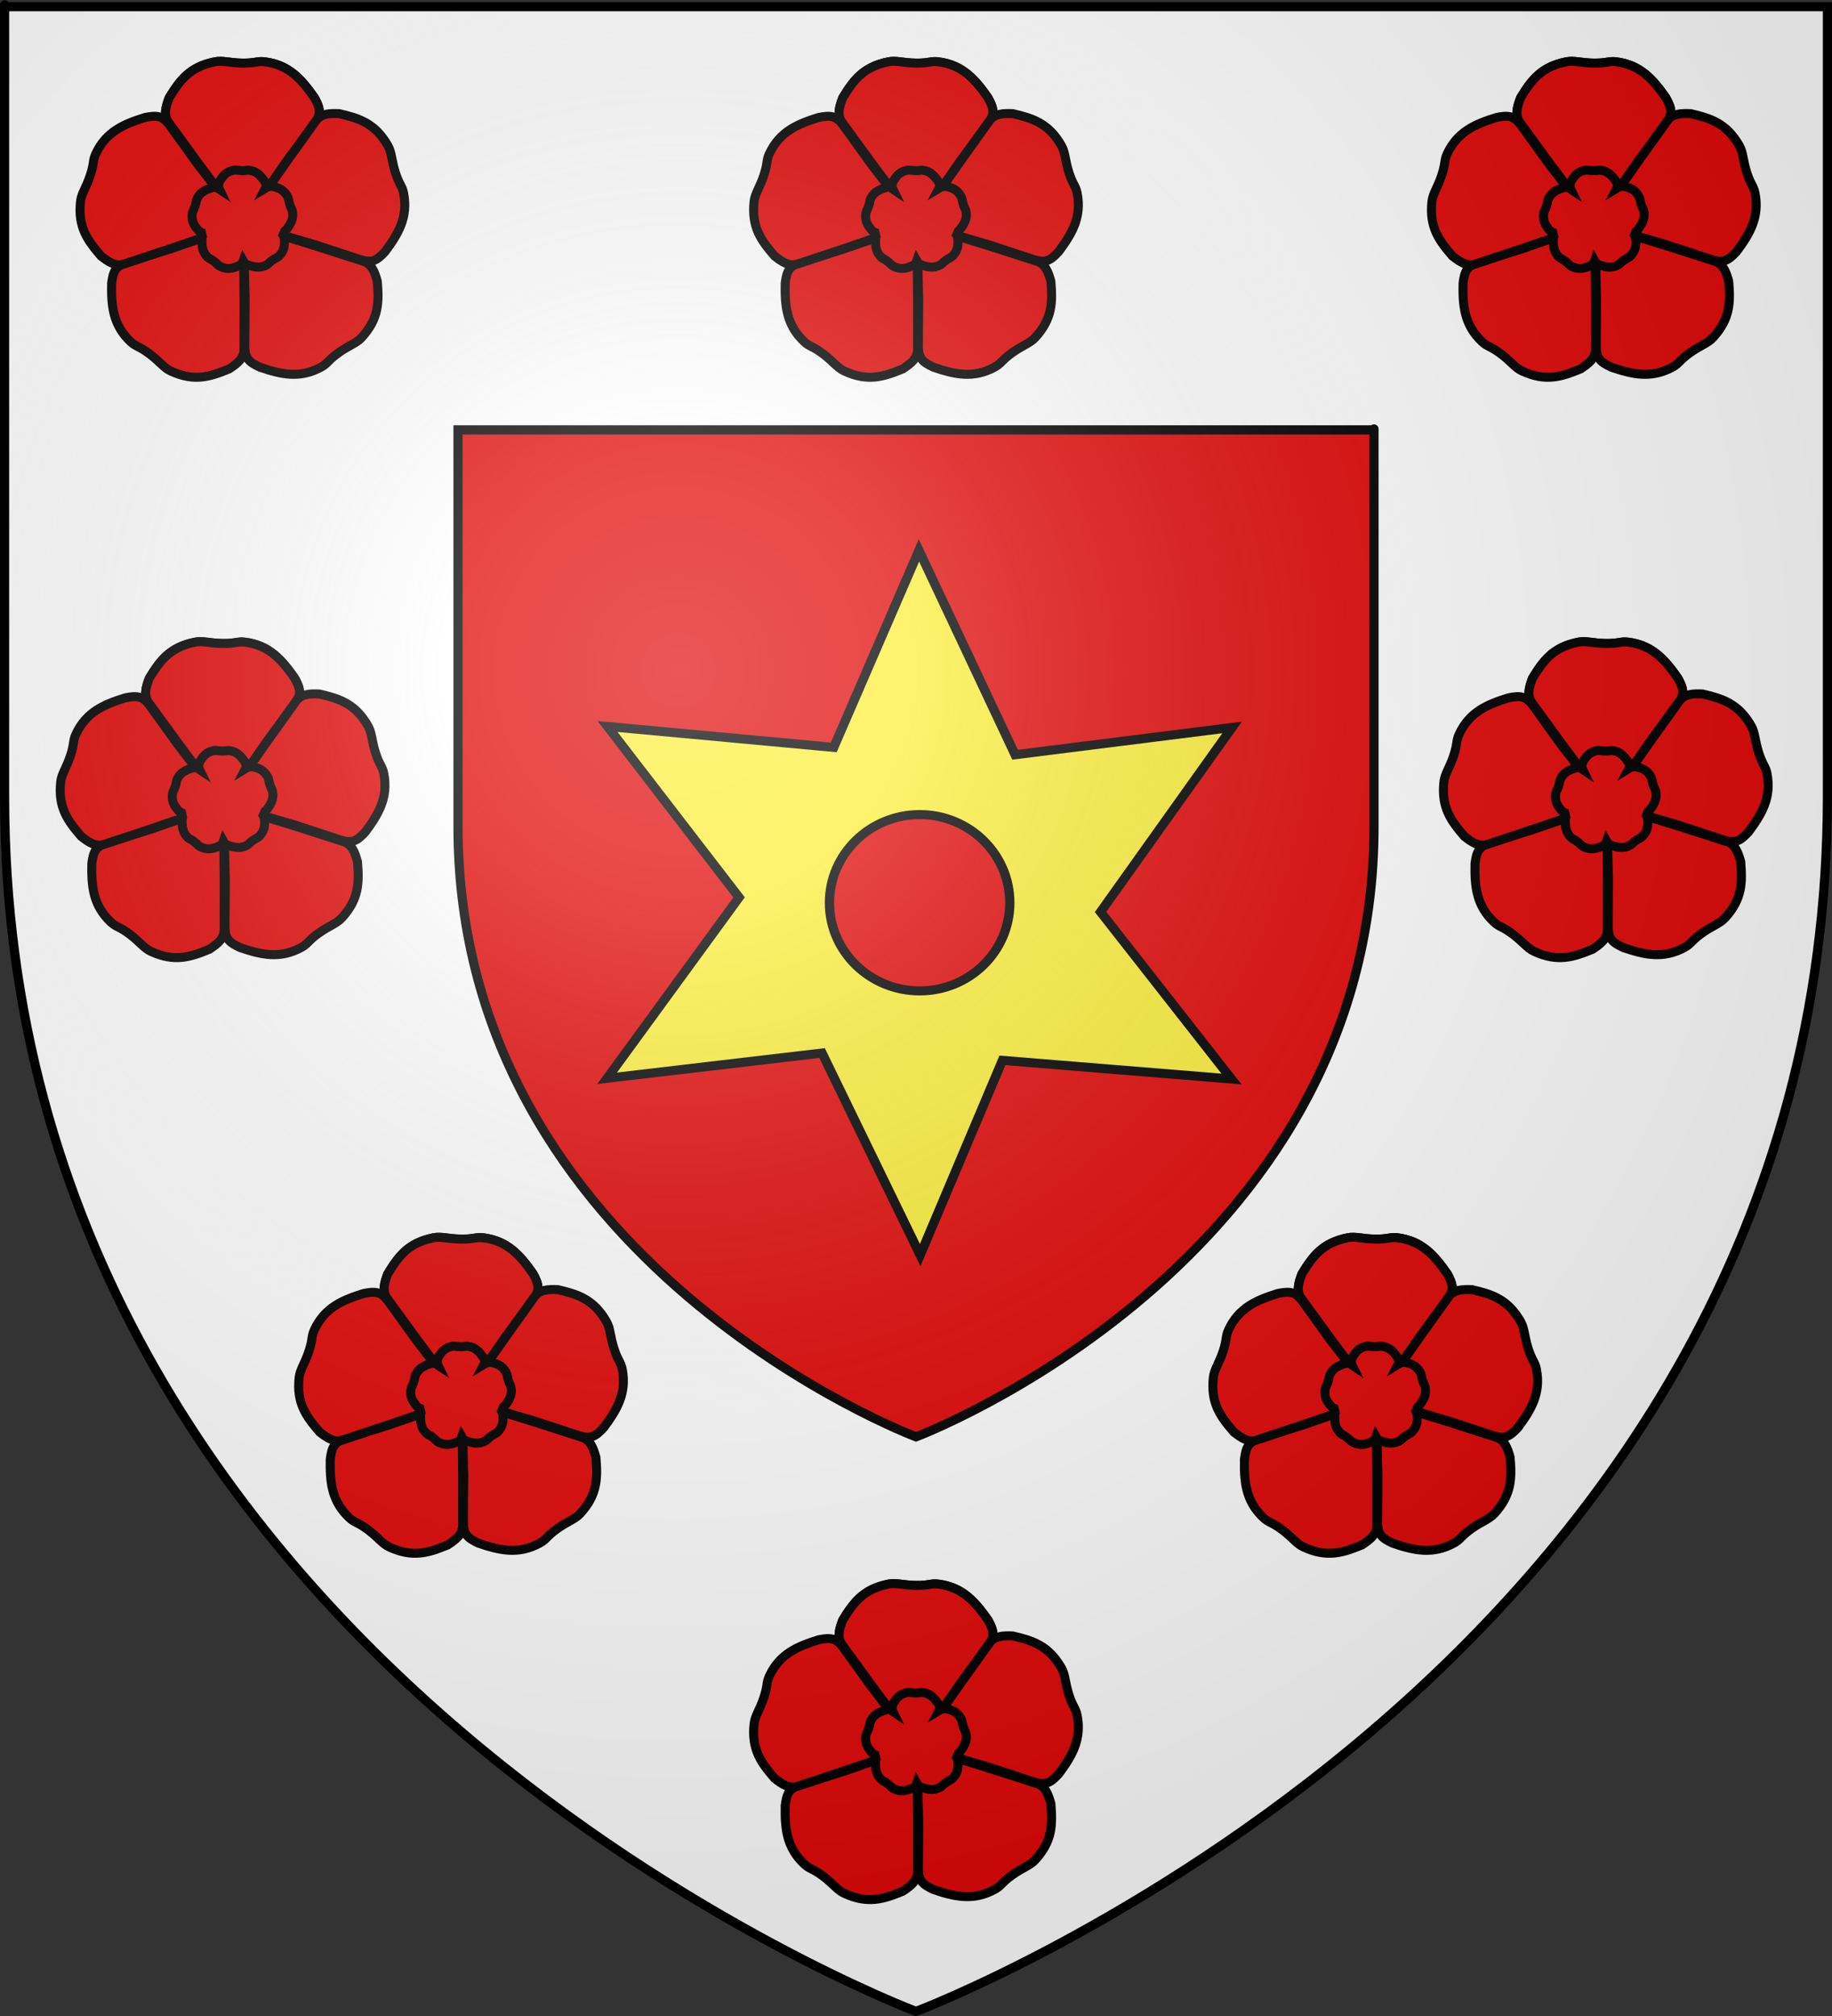
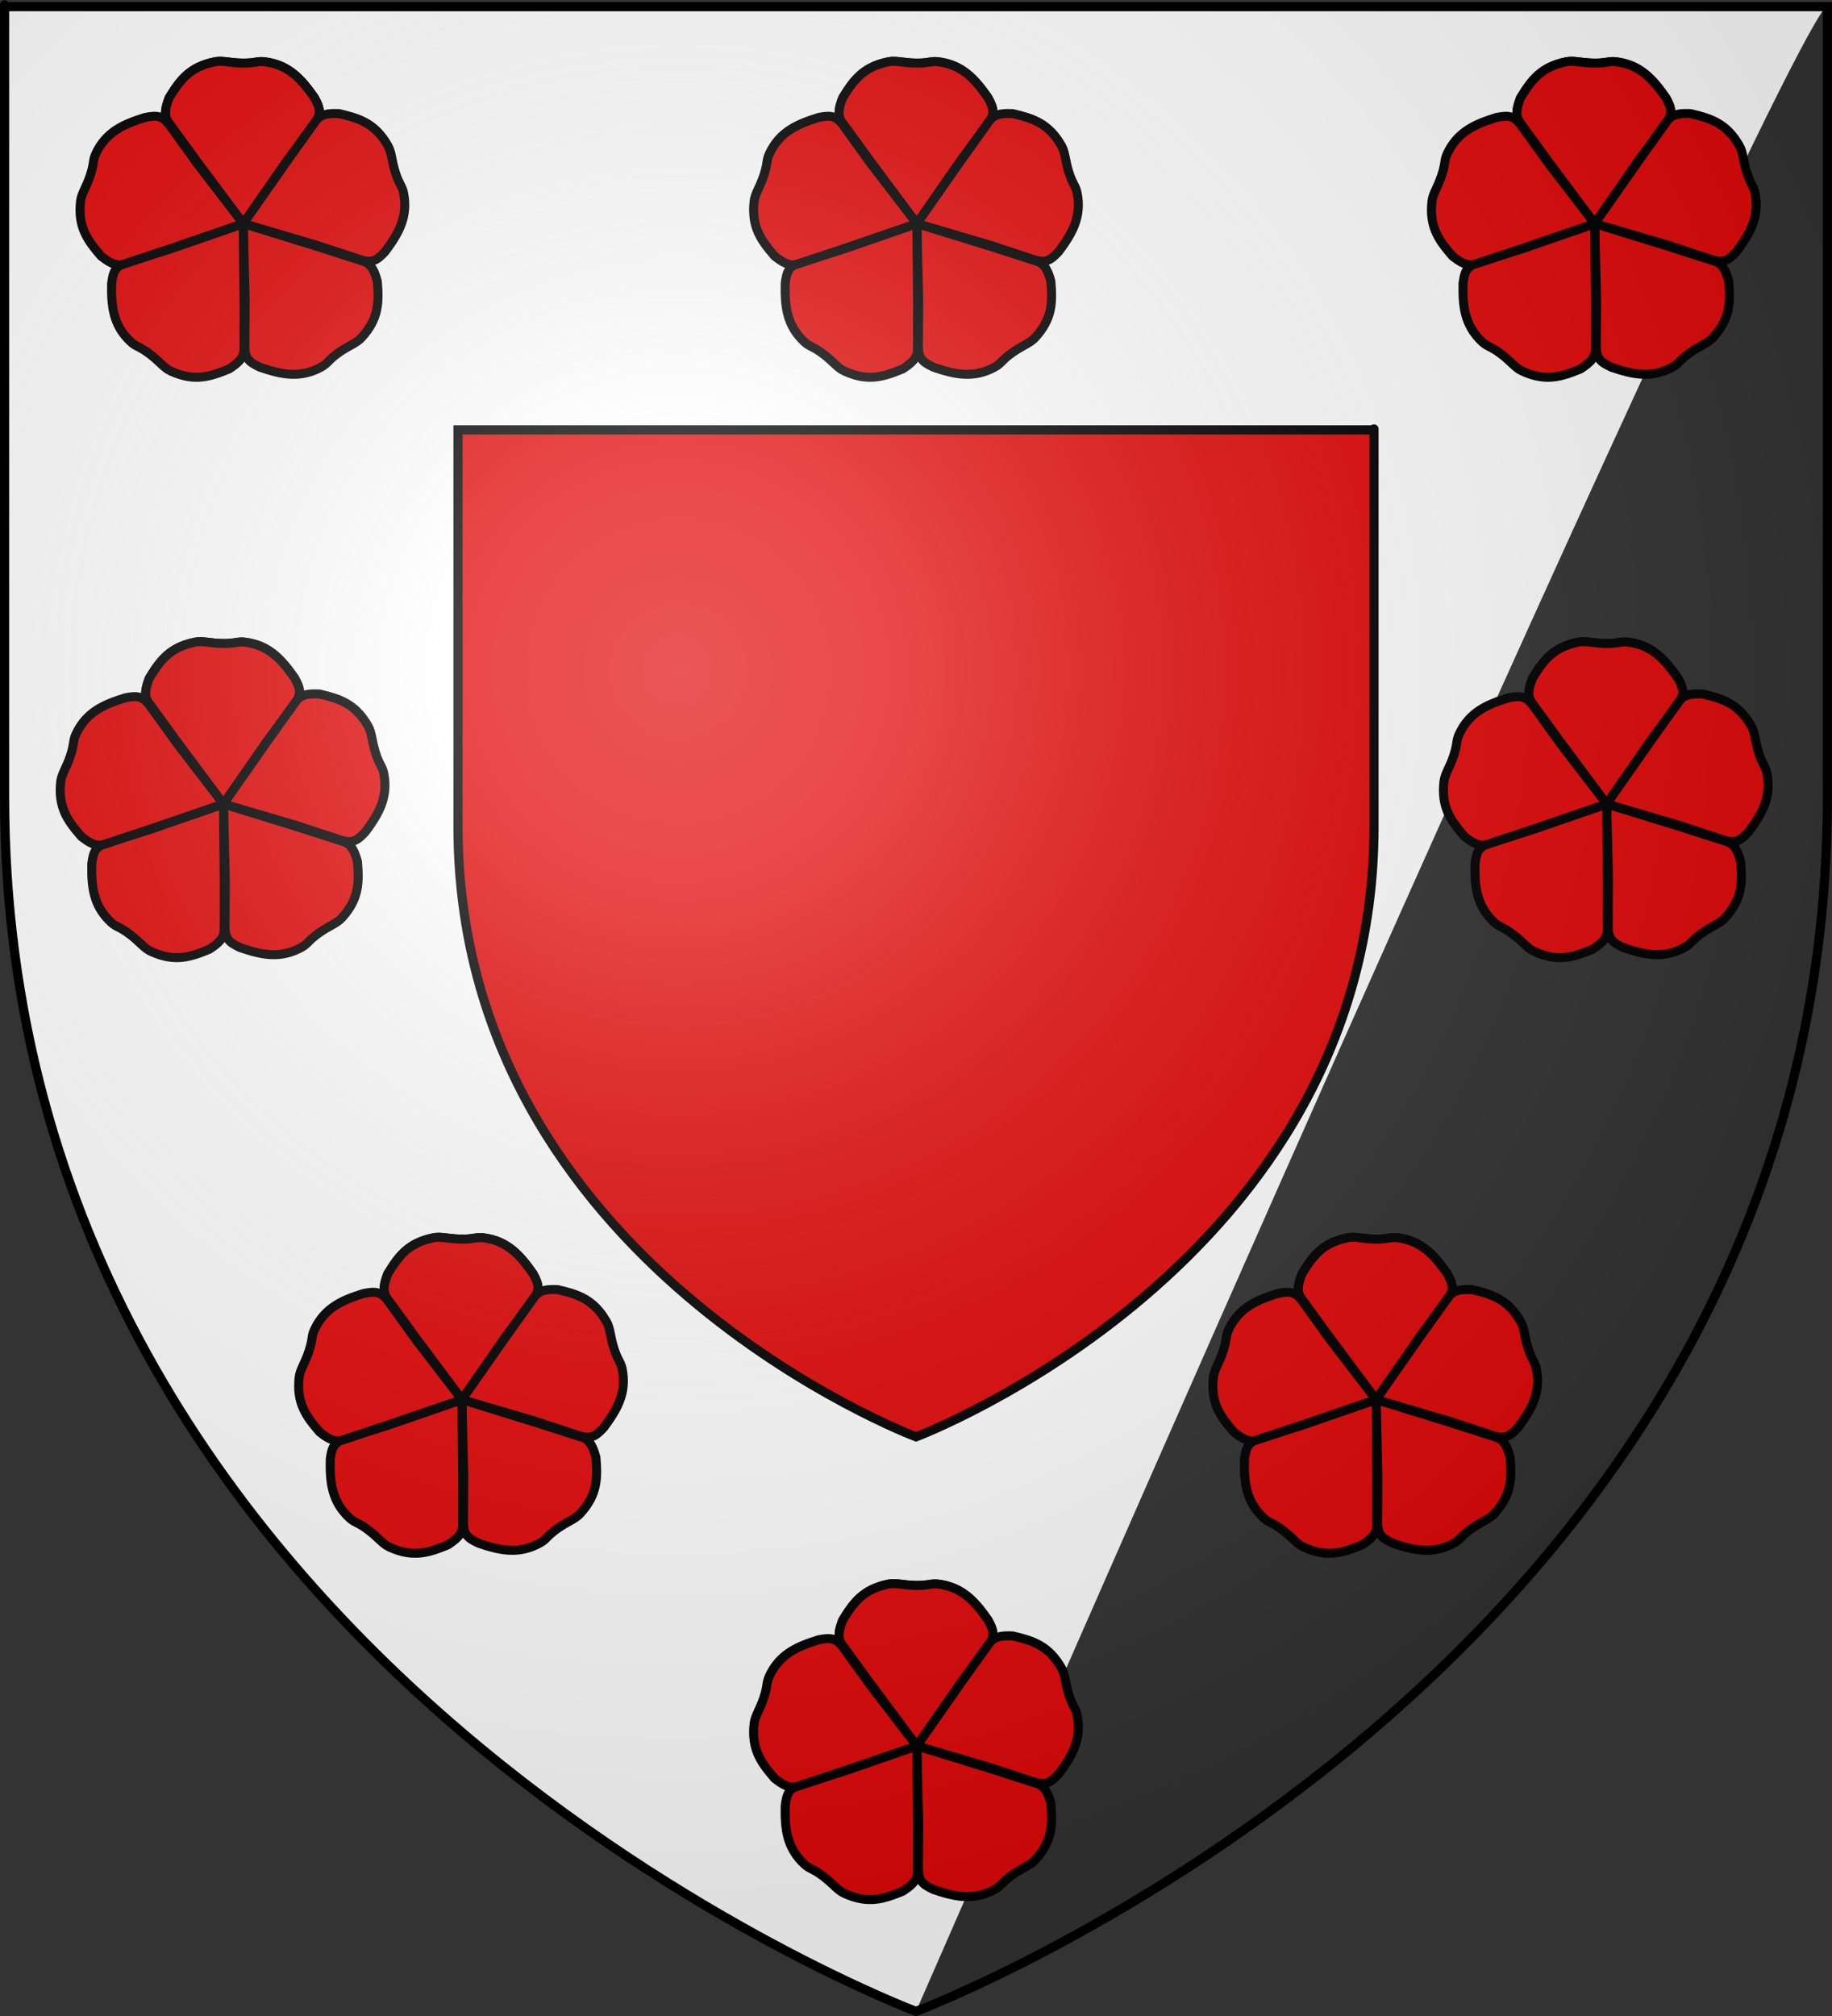
<svg xmlns="http://www.w3.org/2000/svg" xmlns:ns1="http://sodipodi.sourceforge.net/DTD/sodipodi-0.dtd" xmlns:ns2="http://www.inkscape.org/namespaces/inkscape" xmlns:xlink="http://www.w3.org/1999/xlink" height="660" width="600" version="1.0" id="svg2" ns1:version="0.32" ns2:version="0.46" ns1:docname="Blason Vittefleur.svg" ns1:docbase="D:\Mes documents\Renaud-Notre Lapin" ns2:export-filename="/Users/olivier/Desktop/Blason Rouge/Blason_Vide_3D.png" ns2:export-xdpi="144" ns2:export-ydpi="144" ns2:output_extension="org.inkscape.output.svg.inkscape">
  <rect width="100%" height="100%" fill="#333333" stroke="none" />
  <ns1:namedview ns2:window-height="712" ns2:window-width="1024" ns2:pageshadow="2" ns2:pageopacity="0.0" guidetolerance="10.0" gridtolerance="10.0" objecttolerance="10.0" borderopacity="1.0" bordercolor="#666666" pagecolor="#ffffff" id="base" showgrid="false" height="660px" ns2:zoom="0.76818149" ns2:cx="300" ns2:cy="382.98233" ns2:window-x="0" ns2:window-y="22" ns2:current-layer="layer3" showguides="true" ns2:guide-bbox="true">
    <ns1:guide orientation="1,0" position="300,305.917" id="guide3626" />
  </ns1:namedview>
  <desc id="desc4">Flag of Canton of Valais (Wallis)</desc>
  <defs id="defs6">
    <ns2:perspective ns1:type="inkscape:persp3d" ns2:vp_x="0 : 330 : 1" ns2:vp_y="0 : 1000 : 0" ns2:vp_z="600 : 330 : 1" ns2:persp3d-origin="300 : 220 : 1" id="perspective35" />
    <linearGradient id="linearGradient2893">
      <stop style="stop-color:white;stop-opacity:0.314;" offset="0" id="stop2895" />
      <stop id="stop2897" offset="0.19" style="stop-color:white;stop-opacity:0.251;" />
      <stop style="stop-color:#6b6b6b;stop-opacity:0.125;" offset="0.6" id="stop2901" />
      <stop style="stop-color:black;stop-opacity:0.125;" offset="1" id="stop2899" />
    </linearGradient>
    <linearGradient id="linearGradient2885">
      <stop id="stop2887" offset="0" style="stop-color:white;stop-opacity:1;" />
      <stop style="stop-color:white;stop-opacity:1;" offset="0.229" id="stop2891" />
      <stop id="stop2889" offset="1" style="stop-color:black;stop-opacity:1;" />
    </linearGradient>
    <linearGradient id="linearGradient2955">
      <stop id="stop2867" offset="0" style="stop-color:#fd0000;stop-opacity:1;" />
      <stop style="stop-color:#e77275;stop-opacity:0.659;" offset="0.5" id="stop2873" />
      <stop style="stop-color:black;stop-opacity:0.323;" offset="1" id="stop2959" />
    </linearGradient>
    <radialGradient ns2:collect="always" xlink:href="#linearGradient2955" id="radialGradient2961" cx="225.524" cy="218.901" fx="225.524" fy="218.901" r="300" gradientTransform="matrix(-4.167939e-4,2.183,-1.884,-3.599562e-4,615.597,-289.121)" gradientUnits="userSpaceOnUse" />
-     <polygon id="star" transform="scale(53,53)" points="0,-1 0.588,0.809 -0.951,-0.309 0.951,-0.309 -0.588,0.809 0,-1 " />
    <clipPath id="clip">
      <path d="M 0,-200 L 0,600 L 300,600 L 300,-200 L 0,-200 z " id="path10" />
    </clipPath>
    <radialGradient ns2:collect="always" xlink:href="#linearGradient2955" id="radialGradient1911" gradientUnits="userSpaceOnUse" gradientTransform="matrix(-4.167939e-4,2.183,-1.884,-3.599562e-4,615.597,-289.121)" cx="225.524" cy="218.901" fx="225.524" fy="218.901" r="300" />
    <radialGradient ns2:collect="always" xlink:href="#linearGradient2955" id="radialGradient2865" gradientUnits="userSpaceOnUse" gradientTransform="matrix(0,1.749,-1.593,-1.049767e-7,551.788,-191.29)" cx="225.524" cy="218.901" fx="225.524" fy="218.901" r="300" />
    <radialGradient ns2:collect="always" xlink:href="#linearGradient2955" id="radialGradient2871" gradientUnits="userSpaceOnUse" gradientTransform="matrix(0,1.386,-1.323,-5.741131e-8,-158.082,-109.541)" cx="225.524" cy="218.901" fx="225.524" fy="218.901" r="300" />
    <radialGradient ns2:collect="always" xlink:href="#linearGradient2893" id="radialGradient3163" gradientUnits="userSpaceOnUse" gradientTransform="matrix(1.353,0,0,1.349,-77.629,-85.747)" cx="221.445" cy="226.331" fx="221.445" fy="226.331" r="300" />
    <linearGradient id="linearGradient9507">
      <stop style="stop-color:white;stop-opacity:0.314" offset="0" id="stop9509" />
      <stop style="stop-color:white;stop-opacity:0.251" offset="0.19" id="stop9511" />
      <stop style="stop-color:#6b6b6b;stop-opacity:0.125" offset="0.6" id="stop9513" />
      <stop style="stop-color:black;stop-opacity:0.125" offset="1" id="stop9515" />
    </linearGradient>
    <linearGradient id="linearGradient9517">
      <stop style="stop-color:white;stop-opacity:1" offset="0" id="stop9519" />
      <stop style="stop-color:white;stop-opacity:1" offset="0.229" id="stop9521" />
      <stop style="stop-color:black;stop-opacity:1" offset="1" id="stop9523" />
    </linearGradient>
    <linearGradient id="linearGradient9525">
      <stop style="stop-color:#fd0000;stop-opacity:1" offset="0" id="stop9527" />
      <stop style="stop-color:#e77275;stop-opacity:0.659" offset="0.5" id="stop9529" />
      <stop style="stop-color:black;stop-opacity:0.323" offset="1" id="stop9531" />
    </linearGradient>
    <radialGradient cx="225.524" cy="218.901" r="300" fx="225.524" fy="218.901" id="radialGradient9533" xlink:href="#linearGradient2955" gradientUnits="userSpaceOnUse" gradientTransform="matrix(-4.167939e-4,2.183,-1.884,-3.599562e-4,615.597,-289.121)" />
    <polygon points="0,-1 0.588,0.809 -0.951,-0.309 0.951,-0.309 -0.588,0.809 0,-1 " transform="scale(53,53)" id="polygon9535" />
    <clipPath id="clipPath9537">
      <path d="M 0,-200 L 0,600 L 300,600 L 300,-200 L 0,-200 z " id="path9539" />
    </clipPath>
    <radialGradient cx="225.524" cy="218.901" r="300" fx="225.524" fy="218.901" id="radialGradient9541" xlink:href="#linearGradient2955" gradientUnits="userSpaceOnUse" gradientTransform="matrix(-4.167939e-4,2.183,-1.884,-3.599562e-4,615.597,-289.121)" />
    <radialGradient cx="225.524" cy="218.901" r="300" fx="225.524" fy="218.901" id="radialGradient9543" xlink:href="#linearGradient2955" gradientUnits="userSpaceOnUse" gradientTransform="matrix(0,1.749,-1.593,-1.049767e-7,551.788,-191.29)" />
    <radialGradient cx="225.524" cy="218.901" r="300" fx="225.524" fy="218.901" id="radialGradient9545" xlink:href="#linearGradient2955" gradientUnits="userSpaceOnUse" gradientTransform="matrix(0,1.386,-1.323,-5.741131e-8,-158.082,-109.541)" />
    <radialGradient cx="221.445" cy="226.331" r="300" fx="221.445" fy="226.331" id="radialGradient9547" xlink:href="#linearGradient2893" gradientUnits="userSpaceOnUse" gradientTransform="matrix(1.353,0,0,1.349,-77.629,-85.747)" />
    <radialGradient r="300" fy="226.331" fx="221.445" cy="226.331" cx="221.445" gradientTransform="matrix(1.353,0,0,1.349,-77.629,-85.747)" gradientUnits="userSpaceOnUse" id="radialGradient3567" xlink:href="#linearGradient2893" ns2:collect="always" />
    <radialGradient r="300" fy="218.901" fx="225.524" cy="218.901" cx="225.524" gradientTransform="matrix(0,1.386,-1.323,-5.741131e-8,-158.082,-109.541)" gradientUnits="userSpaceOnUse" id="radialGradient3565" xlink:href="#linearGradient2955" ns2:collect="always" />
    <radialGradient r="300" fy="218.901" fx="225.524" cy="218.901" cx="225.524" gradientTransform="matrix(0,1.749,-1.593,-1.049767e-7,551.788,-191.29)" gradientUnits="userSpaceOnUse" id="radialGradient3563" xlink:href="#linearGradient2955" ns2:collect="always" />
    <radialGradient r="300" fy="218.901" fx="225.524" cy="218.901" cx="225.524" gradientTransform="matrix(-4.167939e-4,2.183,-1.884,-3.599562e-4,615.597,-289.121)" gradientUnits="userSpaceOnUse" id="radialGradient3561" xlink:href="#linearGradient2955" ns2:collect="always" />
    <clipPath id="clipPath3557">
      <path id="path3559" d="M 0,-200 L 0,600 L 300,600 L 300,-200 L 0,-200 z " />
    </clipPath>
-     <polygon points="0,-1 0.588,0.809 -0.951,-0.309 0.951,-0.309 -0.588,0.809 0,-1 " transform="scale(53,53)" id="polygon3555" />
    <radialGradient gradientUnits="userSpaceOnUse" gradientTransform="matrix(-4.167939e-4,2.183,-1.884,-3.599562e-4,615.597,-289.121)" r="300" fy="218.901" fx="225.524" cy="218.901" cx="225.524" id="radialGradient3553" xlink:href="#linearGradient2955" ns2:collect="always" />
    <linearGradient id="linearGradient3545">
      <stop style="stop-color:#fd0000;stop-opacity:1;" offset="0" id="stop3547" />
      <stop id="stop3549" offset="0.5" style="stop-color:#e77275;stop-opacity:0.659;" />
      <stop id="stop3551" offset="1" style="stop-color:black;stop-opacity:0.323;" />
    </linearGradient>
    <linearGradient id="linearGradient3537">
      <stop style="stop-color:white;stop-opacity:1;" offset="0" id="stop3539" />
      <stop id="stop3541" offset="0.229" style="stop-color:white;stop-opacity:1;" />
      <stop style="stop-color:black;stop-opacity:1;" offset="1" id="stop3543" />
    </linearGradient>
    <linearGradient id="linearGradient3527">
      <stop id="stop3529" offset="0" style="stop-color:white;stop-opacity:0.314;" />
      <stop style="stop-color:white;stop-opacity:0.251;" offset="0.19" id="stop3531" />
      <stop id="stop3533" offset="0.6" style="stop-color:#6b6b6b;stop-opacity:0.125;" />
      <stop id="stop3535" offset="1" style="stop-color:black;stop-opacity:0.125;" />
    </linearGradient>
    <ns2:perspective id="perspective118" ns2:persp3d-origin="300 : 220 : 1" ns2:vp_z="600 : 330 : 1" ns2:vp_y="0 : 1000 : 0" ns2:vp_x="0 : 330 : 1" ns1:type="inkscape:persp3d" />
    <ns2:perspective id="perspective55" ns2:persp3d-origin="313.53882 : 108.85415 : 1" ns2:vp_z="627.07764 : 163.28122 : 1" ns2:vp_y="0 : 1000 : 0" ns2:vp_x="0 : 163.28122 : 1" ns1:type="inkscape:persp3d" />
    <ns2:perspective id="perspective12" ns2:persp3d-origin="112.5 : 101.66667 : 1" ns2:vp_z="225 : 152.5 : 1" ns2:vp_y="0 : 1000 : 0" ns2:vp_x="0 : 152.5 : 1" ns1:type="inkscape:persp3d" />
    <radialGradient r="300" fy="226.331" fx="221.445" cy="226.331" cx="221.445" gradientTransform="matrix(1.353,0,0,1.349,-77.629,-85.747)" gradientUnits="userSpaceOnUse" id="radialGradient3796" xlink:href="#linearGradient2893" ns2:collect="always" />
    <radialGradient r="300" fy="218.901" fx="225.524" cy="218.901" cx="225.524" gradientTransform="matrix(0,1.386,-1.323,-5.741131e-8,-158.082,-109.541)" gradientUnits="userSpaceOnUse" id="radialGradient3794" xlink:href="#linearGradient2955" ns2:collect="always" />
    <radialGradient r="300" fy="218.901" fx="225.524" cy="218.901" cx="225.524" gradientTransform="matrix(0,1.749,-1.593,-1.049767e-7,551.788,-191.29)" gradientUnits="userSpaceOnUse" id="radialGradient3792" xlink:href="#linearGradient2955" ns2:collect="always" />
    <radialGradient r="300" fy="218.901" fx="225.524" cy="218.901" cx="225.524" gradientTransform="matrix(-4.167939e-4,2.183,-1.884,-3.599562e-4,615.597,-289.121)" gradientUnits="userSpaceOnUse" id="radialGradient3790" xlink:href="#linearGradient2955" ns2:collect="always" />
    <clipPath id="clipPath3786">
      <path id="path3788" d="M 0,-200 L 0,600 L 300,600 L 300,-200 L 0,-200 z " />
    </clipPath>
    <polygon points="0,-1 0.588,0.809 -0.951,-0.309 0.951,-0.309 -0.588,0.809 0,-1 " transform="scale(53,53)" id="polygon3784" />
    <radialGradient gradientUnits="userSpaceOnUse" gradientTransform="matrix(-4.167939e-4,2.183,-1.884,-3.599562e-4,615.597,-289.121)" r="300" fy="218.901" fx="225.524" cy="218.901" cx="225.524" id="radialGradient3782" xlink:href="#linearGradient2955" ns2:collect="always" />
    <linearGradient id="linearGradient3774">
      <stop style="stop-color:#fd0000;stop-opacity:1;" offset="0" id="stop3776" />
      <stop id="stop3778" offset="0.5" style="stop-color:#e77275;stop-opacity:0.659;" />
      <stop id="stop3780" offset="1" style="stop-color:black;stop-opacity:0.323;" />
    </linearGradient>
    <linearGradient id="linearGradient3766">
      <stop style="stop-color:white;stop-opacity:1;" offset="0" id="stop3768" />
      <stop id="stop3770" offset="0.229" style="stop-color:white;stop-opacity:1;" />
      <stop style="stop-color:black;stop-opacity:1;" offset="1" id="stop3772" />
    </linearGradient>
    <linearGradient id="linearGradient3756">
      <stop id="stop3758" offset="0" style="stop-color:white;stop-opacity:0.314;" />
      <stop style="stop-color:white;stop-opacity:0.251;" offset="0.19" id="stop3760" />
      <stop id="stop3762" offset="0.6" style="stop-color:#6b6b6b;stop-opacity:0.125;" />
      <stop id="stop3764" offset="1" style="stop-color:black;stop-opacity:0.125;" />
    </linearGradient>
    <ns2:perspective id="perspective66" ns2:persp3d-origin="300 : 220 : 1" ns2:vp_z="600 : 330 : 1" ns2:vp_y="0 : 1000 : 0" ns2:vp_x="0 : 330 : 1" ns1:type="inkscape:persp3d" />
    <radialGradient gradientTransform="matrix(1.353,0,0,1.349,-77.629,-85.747)" gradientUnits="userSpaceOnUse" xlink:href="#linearGradient2893" id="radialGradient9746" fy="226.331" fx="221.445" r="300" cy="226.331" cx="221.445" />
    <linearGradient id="linearGradient9736">
      <stop offset="0" style="stop-color:#ffffff;stop-opacity:0.314" id="stop9738" />
      <stop offset="0.19" style="stop-color:#ffffff;stop-opacity:0.251" id="stop9740" />
      <stop offset="0.6" style="stop-color:#6b6b6b;stop-opacity:0.125" id="stop9742" />
      <stop offset="1" style="stop-color:#000000;stop-opacity:0.125" id="stop9744" />
    </linearGradient>
    <ns2:perspective id="perspective51" ns2:persp3d-origin="300 : 220 : 1" ns2:vp_z="600 : 330 : 1" ns2:vp_y="0 : 1000 : 0" ns2:vp_x="0 : 330 : 1" ns1:type="inkscape:persp3d" />
    <linearGradient id="linearGradient10390">
      <stop id="stop10392" offset="0" style="stop-color:white;stop-opacity:0.314;" />
      <stop style="stop-color:white;stop-opacity:0.251;" offset="0.19" id="stop10394" />
      <stop id="stop10396" offset="0.6" style="stop-color:#6b6b6b;stop-opacity:0.125;" />
      <stop id="stop10398" offset="1" style="stop-color:black;stop-opacity:0.125;" />
    </linearGradient>
    <ns2:perspective id="perspective95" ns2:persp3d-origin="300 : 220 : 1" ns2:vp_z="600 : 330 : 1" ns2:vp_y="0 : 1000 : 0" ns2:vp_x="0 : 330 : 1" ns1:type="inkscape:persp3d" />
  </defs>
  <g ns2:groupmode="layer" id="layer3" ns2:label="Fond écu" style="display:inline">
-     <path id="path2855" style="fill:#ffffff;fill-opacity:1;fill-rule:evenodd;stroke:none;stroke-width:1px;stroke-linecap:butt;stroke-linejoin:miter;stroke-opacity:1" d="M 300,658.5 C 300,658.5 598.5,546.18 598.5,260.728 C 598.5,-24.723 598.5,2.176 598.5,2.176 L 1.5,2.176 L 1.5,260.728 C 1.5,546.18 300,658.5 300,658.5 z " ns1:nodetypes="cccccc" />
+     <path id="path2855" style="fill:#ffffff;fill-opacity:1;fill-rule:evenodd;stroke:none;stroke-width:1px;stroke-linecap:butt;stroke-linejoin:miter;stroke-opacity:1" d="M 300,658.5 C 598.5,-24.723 598.5,2.176 598.5,2.176 L 1.5,2.176 L 1.5,260.728 C 1.5,546.18 300,658.5 300,658.5 z " ns1:nodetypes="cccccc" />
    <path id="path9533" style="fill:#e20909;fill-opacity:1;fill-rule:evenodd;stroke:#000000;stroke-width:3;stroke-linecap:butt;stroke-linejoin:miter;stroke-miterlimit:4;stroke-dasharray:none;stroke-opacity:1;display:inline" d="M 300,470.393 C 300,470.393 450,413.977 450,270.599 C 450,127.222 450,140.733 450,140.733 L 150,140.733 L 150,270.599 C 150,413.977 300,470.393 300,470.393 z" ns1:nodetypes="cccccc" />
    <g transform="matrix(2.002,0,0,1.955,100.987,100.039)" style="stroke:#000000;stroke-width:1.516;stroke-miterlimit:4;stroke-dasharray:none;stroke-opacity:1;display:inline" id="layer78">
-       <path style="fill:#fcef3c;fill-opacity:1;fill-rule:evenodd;stroke:#000000;stroke-width:1.516;stroke-linecap:butt;stroke-linejoin:miter;stroke-miterlimit:4;stroke-dasharray:none;stroke-opacity:1" id="path2693" d="M 99.889,41 L 85.95,73.987 L 48.941,70.485 L 70.463,99.104 L 48.88,129.394 L 84.04,125.168 L 100.091,159 L 113.547,126.396 L 151.019,129.515 L 129.598,101.54 L 151.119,70.646 L 115.618,75.215 L 99.889,41 z M 100.01,85.237 C 108.151,85.237 114.754,91.864 114.754,100.01 C 114.754,108.156 108.151,114.763 100.01,114.763 C 91.869,114.763 85.246,108.156 85.246,100.01 C 85.246,91.864 91.869,85.237 100.01,85.237 z" />
-     </g>
+       </g>
    <g id="g10400" transform="translate(-11.108,-80.721)" style="fill:#e20909">
      <g style="fill:#e20909;display:inline" ns2:label="Fond écu" id="g10402">
        <g transform="translate(9.572,74)" id="g3734" style="fill:#e20909">
          <g transform="matrix(1.473,0,0,1.473,236.275,-460.09)" style="fill:#e20909;stroke:#000000;stroke-width:2;stroke-miterlimit:4;stroke-dasharray:none;stroke-opacity:1" id="g3608">
            <g style="fill:#e20909;stroke:#000000;stroke-width:2;stroke-miterlimit:4;stroke-dasharray:none;stroke-opacity:1" id="g3610">
              <path ns2:transform-center-x="0.12400794" ns2:transform-center-y="-18.018593" style="fill:#e20909;stroke:#000000;stroke-width:2;stroke-miterlimit:4;stroke-dasharray:none;stroke-opacity:1" d="M -105.457,330.938 C -108.333,330.897 -109.866,330.295 -111.579,330.64 C -117.247,331.779 -119.374,334.782 -121.765,338.674 C -122.493,340.624 -123.119,342.562 -121.772,344.253 L -115.551,352.8 L -105.27,366.613 L -95.69,352.8 L -89.359,344.253 C -87.898,342.162 -88.151,340.987 -89.444,338.635 C -92.237,334.654 -95.049,331.318 -100.512,330.64 C -102.158,330.435 -102.581,330.978 -105.457,330.938 z" id="path3612" ns1:nodetypes="cscccccccsz" />
              <path ns2:transform-center-x="0.19432044" ns2:transform-center-y="-18.038124" style="fill:#e20909;stroke:#000000;stroke-width:2;stroke-miterlimit:4;stroke-dasharray:none;stroke-opacity:1" d="M -105.457,330.938 C -108.333,330.897 -109.866,330.295 -111.579,330.64 C -117.247,331.779 -119.374,334.782 -121.765,338.674 C -122.493,340.624 -123.119,342.562 -121.772,344.253 L -115.551,352.8 L -105.27,366.613 L -95.69,352.8 L -89.359,344.253 C -87.898,342.162 -88.151,340.987 -89.444,338.635 C -92.237,334.654 -95.049,331.318 -100.512,330.64 C -102.158,330.435 -102.581,330.978 -105.457,330.938 z" id="path3614" ns1:nodetypes="cscccccccsz" />
              <path ns2:transform-center-x="0.19432044" ns2:transform-center-y="-18.038124" style="fill:#e20909;stroke:#000000;stroke-width:2;stroke-miterlimit:4;stroke-dasharray:none;stroke-opacity:1" d="M -71.467,355.21 C -72.334,352.467 -72.244,350.824 -73.11,349.306 C -75.975,344.284 -79.495,343.21 -83.941,342.164 C -86.021,342.087 -88.058,342.102 -89.239,343.913 L -95.395,352.507 L -105.271,366.612 L -89.146,371.359 L -79.041,374.681 C -76.597,375.409 -75.561,374.799 -73.735,372.832 C -70.835,368.929 -68.553,365.209 -69.628,359.811 C -69.952,358.184 -70.6,357.953 -71.467,355.21 z" id="path3616" ns1:nodetypes="cscccccccsz" />
              <path ns2:transform-center-x="0.19432044" ns2:transform-center-y="-18.038124" style="fill:#e20909;stroke:#000000;stroke-width:2;stroke-miterlimit:4;stroke-dasharray:none;stroke-opacity:1" d="M -84.071,395.304 C -81.725,393.639 -80.133,393.221 -78.953,391.933 C -75.049,387.668 -75.103,383.988 -75.468,379.436 C -76.032,377.432 -76.67,375.497 -78.755,374.927 L -88.82,371.696 L -105.271,366.611 L -104.856,383.415 L -104.926,394.051 C -104.871,396.601 -103.974,397.401 -101.542,398.537 C -96.938,400.104 -92.699,401.137 -87.888,398.462 C -86.439,397.656 -86.417,396.969 -84.071,395.304 z" id="path3618" ns1:nodetypes="cscccccccsz" />
              <path ns2:transform-center-x="14.558747" ns2:transform-center-y="17.075897" style="fill:#e20909;stroke:#000000;stroke-width:2;stroke-miterlimit:4;stroke-dasharray:none;stroke-opacity:1" d="M -126.142,395.543 C -123.841,397.27 -122.958,398.66 -121.371,399.391 C -116.12,401.811 -112.632,400.638 -108.407,398.903 C -106.67,397.756 -105.022,396.56 -105.114,394.399 L -105.103,383.828 L -105.27,366.61 L -121.149,372.124 L -131.301,375.298 C -133.713,376.127 -134.201,377.225 -134.543,379.887 C -134.633,384.75 -134.326,389.102 -130.312,392.869 C -129.103,394.004 -128.442,393.815 -126.142,395.543 z" id="path3620" ns1:nodetypes="cscccccccsz" />
              <path ns1:nodetypes="cscccccccsz" id="path3622" d="M -139.306,355.924 C -140.22,358.651 -141.26,359.927 -141.454,361.664 C -142.095,367.41 -139.883,370.351 -136.905,373.814 C -135.268,375.101 -133.613,376.288 -131.592,375.519 L -121.557,372.198 L -105.269,366.611 L -115.507,353.28 L -121.719,344.646 C -123.267,342.618 -124.463,342.501 -127.097,343.016 C -131.74,344.463 -135.774,346.127 -138.083,351.123 C -138.779,352.629 -138.392,353.196 -139.306,355.924 z" style="fill:#e20909;stroke:#000000;stroke-width:2;stroke-miterlimit:4;stroke-dasharray:none;stroke-opacity:1" ns2:transform-center-y="-7.3515871" ns2:transform-center-x="18.146858" />
            </g>
-             <path style="fill:#e20909;stroke:#000000;stroke-width:2;stroke-miterlimit:4;stroke-dasharray:none;stroke-opacity:1" d="M -107.211,354.719 C -107.278,354.723 -107.339,354.735 -107.406,354.748 C -109.169,355.103 -109.821,356.046 -110.564,357.256 C -110.791,357.863 -110.838,358.441 -110.574,358.986 C -110.874,358.787 -111.185,358.504 -111.614,358.529 C -111.772,358.539 -111.944,358.567 -112.149,358.607 C -113.593,359.057 -114.852,359.57 -115.57,361.124 C -115.787,361.593 -115.665,361.773 -115.949,362.621 C -116.233,363.47 -116.56,363.86 -116.62,364.4 C -116.819,366.187 -116.127,367.104 -115.201,368.181 C -114.747,368.537 -114.292,368.755 -113.752,368.764 C -114.251,369.012 -114.372,369.361 -114.462,370.066 C -114.49,371.579 -114.398,372.938 -113.15,374.11 C -112.774,374.463 -112.573,374.399 -111.857,374.936 C -111.142,375.473 -110.864,375.914 -110.37,376.141 C -108.737,376.894 -107.651,376.564 -106.336,376.024 C -105.82,375.684 -104.962,375.305 -105.316,374.712 C -105.508,375.215 -104.938,375.482 -104.276,375.791 C -102.844,376.279 -101.525,376.604 -100.028,375.772 C -99.578,375.521 -99.572,375.308 -98.843,374.79 C -98.113,374.272 -97.616,374.141 -97.249,373.74 C -96.034,372.414 -96.056,371.269 -96.17,369.853 C -96.325,369.3 -96.524,368.869 -96.986,368.521 C -96.429,368.615 -96.123,368.405 -95.635,367.879 C -94.733,366.665 -94.018,365.505 -94.352,363.826 C -94.453,363.32 -94.656,363.251 -94.926,362.398 C -95.195,361.545 -95.172,361.033 -95.441,360.561 C -96.332,358.999 -97.421,358.66 -98.804,358.335 C -99.384,358.313 -99.843,358.427 -100.33,358.724 C -100.065,358.223 -100.169,357.865 -100.514,357.237 C -101.383,355.998 -102.256,354.959 -103.955,354.748 C -104.467,354.685 -104.606,354.858 -105.501,354.846 C -106.172,354.836 -106.606,354.727 -107.007,354.719 C -107.074,354.718 -107.145,354.715 -107.211,354.719 z" id="path3624" ns1:nodetypes="csccscssscccssscccssscccssscccsssc" />
          </g>
        </g>
      </g>
      <g ns2:label="Meubles" id="g10414" style="fill:#e20909" />
      <g ns2:label="Reflet final" id="g10416" style="fill:#e20909" />
      <g ns2:label="Contour final" id="g10418" style="fill:#e20909" />
    </g>
    <use x="0" y="0" xlink:href="#g10400" id="use10420" transform="translate(220.601,2.2025828e-8)" width="600" height="660" />
    <use x="0" y="0" xlink:href="#use10420" id="use10422" width="600" height="660" transform="translate(-227.094,190)" />
    <use x="0" y="0" xlink:href="#g10400" id="use10424" transform="translate(442.604,-3.220258e-7)" width="600" height="660" />
    <use x="0" y="0" xlink:href="#g10400" id="use10426" transform="translate(71.598,385)" width="600" height="660" />
    <use x="0" y="0" xlink:href="#use10420" id="use10428" transform="translate(225.924,190)" width="600" height="660" />
    <use x="0" y="0" xlink:href="#use10422" id="use10430" transform="translate(227.094,308.376)" width="600" height="660" />
    <use x="0" y="0" xlink:href="#use10424" id="use10432" transform="translate(-71.598,385)" width="600" height="660" />
  </g>
  <g ns2:groupmode="layer" id="layer4" ns2:label="Meubles" ns1:insensitive="true" />
  <g ns2:groupmode="layer" id="layer2" ns2:label="Reflet final" ns1:insensitive="true">
    <path ns1:nodetypes="cccccc" d="M 300,658.5 C 300,658.5 598.5,546.18 598.5,260.728 C 598.5,-24.723 598.5,2.176 598.5,2.176 L 1.5,2.176 L 1.5,260.728 C 1.5,546.18 300,658.5 300,658.5 z " style="opacity:1;fill:url(#radialGradient3163);fill-opacity:1;fill-rule:evenodd;stroke:none;stroke-width:1px;stroke-linecap:butt;stroke-linejoin:miter;stroke-opacity:1" id="path2875" ns2:export-xdpi="144" ns2:export-ydpi="144" />
  </g>
  <g ns2:groupmode="layer" id="layer1" ns2:label="Contour final" ns1:insensitive="true">
    <path ns1:nodetypes="cccccc" d="M 300,658.5 C 300,658.5 1.5,546.18 1.5,260.728 C 1.5,-24.723 1.5,2.176 1.5,2.176 L 598.5,2.176 L 598.5,260.728 C 598.5,546.18 300,658.5 300,658.5 z " style="opacity:1;fill:none;fill-opacity:1;fill-rule:evenodd;stroke:#000000;stroke-width:3;stroke-linecap:butt;stroke-linejoin:miter;stroke-miterlimit:4;stroke-dasharray:none;stroke-opacity:1" id="path1411" ns2:export-xdpi="144" ns2:export-ydpi="144" />
  </g>
</svg>